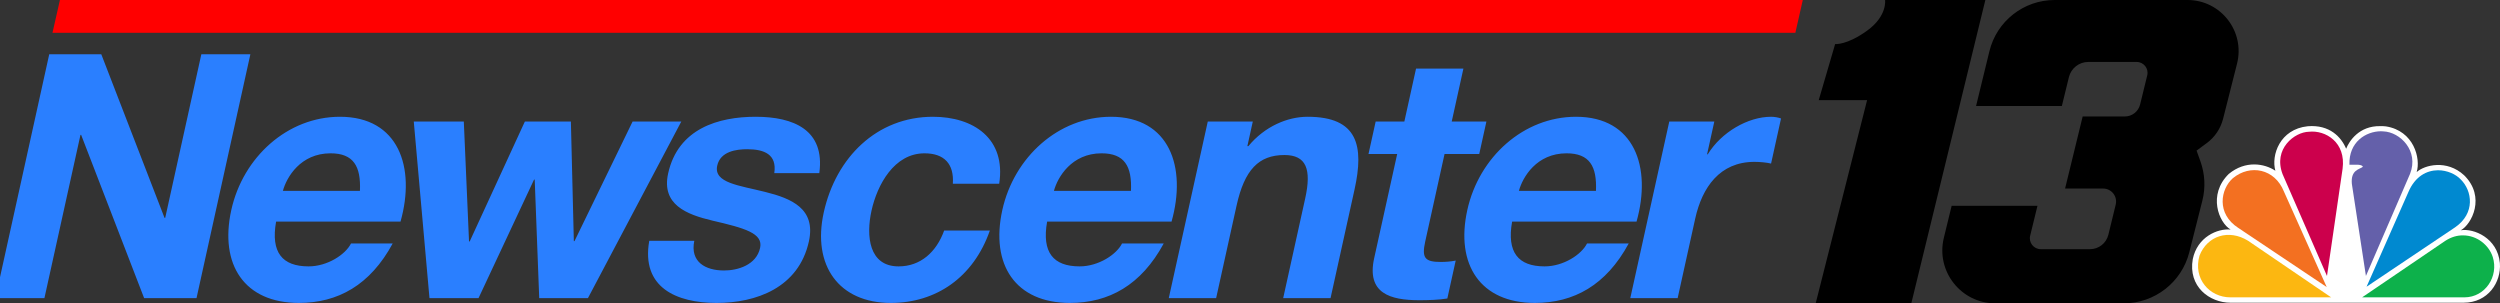
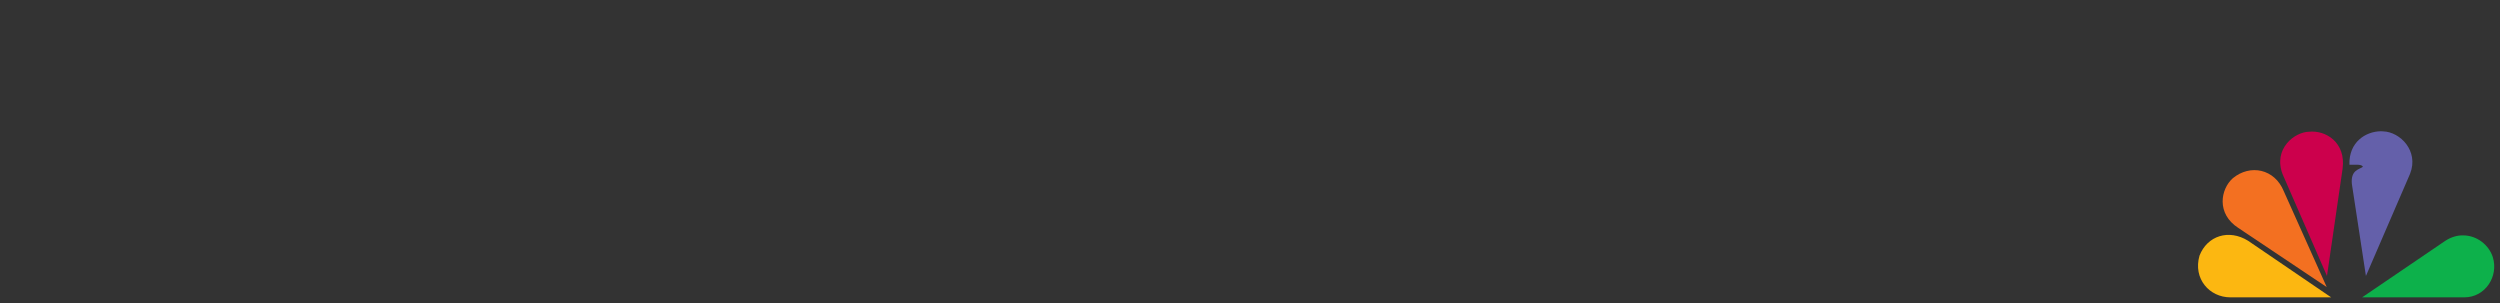
<svg xmlns="http://www.w3.org/2000/svg" xmlns:ns1="http://www.inkscape.org/namespaces/inkscape" xmlns:ns2="http://sodipodi.sourceforge.net/DTD/sodipodi-0.dtd" width="1601.459mm" height="194.31mm" viewBox="0 0 1601.459 194.31" version="1.1" id="svg1" ns1:version="1.3.2 (091e20e, 2023-11-25, custom)" ns2:docname="WHO-TV Newscenter 13 (1993).svg">
  <rect x="0" y="0" width="1601.459" height="194.31" fill="#333333" stroke="none" />
  <ns2:namedview id="namedview1" pagecolor="#ffffff" bordercolor="#000000" borderopacity="0.25" ns1:showpageshadow="2" ns1:pageopacity="0.0" ns1:pagecheckerboard="0" ns1:deskcolor="#d1d1d1" ns1:document-units="mm" ns1:zoom="0.12236355" ns1:cx="2419.021" ns1:cy="-110.32697" ns1:window-width="1920" ns1:window-height="991" ns1:window-x="-9" ns1:window-y="-9" ns1:window-maximized="1" ns1:current-layer="layer1" />
  <defs id="defs1">
    <rect x="-80.902" y="184.92" width="4865.697" height="1051.73" id="rect1" />
  </defs>
  <g ns1:label="Layer 1" ns1:groupmode="layer" id="layer1" transform="translate(741.556,-57.15)">
-     <path id="path10" style="font-weight:bold;font-size:192px;font-family:'Helvetica Neue LT Std';-inkscape-font-specification:'Helvetica Neue LT Std, Bold';white-space:pre;fill:#2a7fff;stroke-width:1.656;stroke-miterlimit:0;paint-order:fill markers stroke" d="m -710.012,91.905 -34.505,156.236 h 31.409 l 23.102,-104.597 h 0.426 l 40.36,104.597 h 33.547 l 34.505,-156.236 h -31.409 l -23.15,104.812 h -0.426 L -676.678,91.905 Z m 875.548,9.191 -7.489,33.917 H 139.669 l -4.591,20.788 h 18.378 l -14.742,66.738 c -4.978,22.538 10.296,26.916 28.885,26.916 5.983,0 12.656,-0.22 17.978,-1.095 l 5.364,-24.289 c -3.35,0.656 -6.391,0.877 -9.597,0.877 -10.256,0 -12.239,-2.628 -9.919,-13.131 l 12.371,-56.016 h 22.221 l 4.591,-20.788 h -22.221 l 7.489,-33.917 z m -689.325,30.851 c -33.547,0 -62.114,25.821 -69.604,59.737 -7.732,35.011 8.438,59.519 43.267,59.519 25,0 45.673,-11.379 60.116,-38.075 h -26.709 c -3.47,7.002 -14.989,14.662 -27.169,14.662 -16.88,0 -24.301,-8.972 -20.806,-28.666 h 79.702 c 9.821,-34.792 -1.19,-67.179 -38.796,-67.179 z m 266.326,0 c -23.718,0 -49.718,7.441 -56.098,36.325 -4.398,19.912 11.721,26.258 28.373,30.197 20.732,4.814 32.615,8.096 30.537,17.505 -2.416,10.941 -14.302,14.442 -23.063,14.442 -11.966,0 -21.869,-5.469 -19.086,-19.036 h -28.846 c -5.339,29.978 17.487,39.824 43.128,39.824 25.214,0 52.553,-9.629 59.125,-39.388 4.639,-21.006 -11.217,-27.571 -28.034,-31.728 -16.389,-4.158 -33.145,-5.688 -30.68,-16.848 2.03,-9.19 12.361,-10.504 19.199,-10.504 10.897,0 19.148,3.284 17.345,15.319 h 28.846 c 3.787,-27.79 -16.6,-36.107 -40.745,-36.107 z m 113.534,0 c -35.897,0 -62.163,26.041 -69.943,61.271 -7.491,33.917 9.629,57.986 42.962,57.986 29.06,0 52.985,-16.41 63.452,-46.388 h -29.274 c -4.968,13.786 -15.117,22.976 -29.22,22.976 -19.017,0 -20.912,-19.476 -17.336,-35.668 3.673,-16.63 14.528,-36.761 33.972,-36.761 12.607,0 19.016,6.783 18.136,19.475 h 29.7 c 4.456,-28.884 -16.382,-42.889 -42.45,-42.889 z m 114.047,0 c -33.547,0 -62.112,25.821 -69.602,59.737 -7.732,35.011 8.436,59.519 43.265,59.519 25,0 45.676,-11.379 60.119,-38.075 H -22.81 c -3.47,7.002 -14.989,14.662 -27.169,14.662 -16.88,0 -24.301,-8.972 -20.806,-28.666 H 8.915 C 18.736,164.334 7.725,131.948 -29.882,131.948 Z m 125.926,0 c -12.82,0 -27.422,6.129 -37.917,18.82 h -0.641 l 3.481,-15.755 H 32.121 L 7.135,248.141 H 37.476 l 13.097,-59.301 c 5.074,-22.976 14.205,-32.385 30.658,-32.385 14.103,0 17.413,9.191 13.305,27.791 l -14.11,63.895 h 30.341 l 15.368,-69.585 c 6.186,-28.009 2.174,-46.609 -30.091,-46.609 z m 171.937,0 c -33.547,0 -62.114,25.821 -69.604,59.737 -7.732,35.011 8.438,59.519 43.267,59.519 25,0 45.676,-11.379 60.119,-38.075 h -26.709 c -3.47,7.002 -14.992,14.662 -27.171,14.662 -16.88,0 -24.301,-8.972 -20.806,-28.666 h 79.702 c 9.821,-34.792 -1.19,-67.179 -38.796,-67.179 z m 124.983,0 c -14.744,0 -31.876,9.848 -40.573,24.071 h -0.428 l 4.639,-21.006 h -28.846 l -24.984,113.129 h 30.341 l 11.261,-50.985 c 4.398,-19.912 15.713,-36.323 37.935,-36.323 3.632,0 8.025,0.436 10.657,1.093 l 6.379,-28.884 c -1.778,-0.656 -4.245,-1.095 -6.382,-1.095 z m -869.459,3.065 10.057,113.129 h 31.411 l 35.573,-75.931 h 0.426 l 2.889,75.931 h 31.196 l 59.816,-113.129 h -31.198 l -37.214,76.585 h -0.426 l -1.889,-76.585 h -29.487 l -35.338,76.804 h -0.428 l -3.337,-76.804 z m -53.319,20.349 c 14.743,0 19.53,8.314 18.828,24.069 h -49.358 c 2.36,-8.753 11.3,-24.069 30.53,-24.069 z m 493.907,0 c 14.744,0 19.532,8.314 18.83,24.069 h -49.358 c 2.36,-8.753 11.298,-24.069 30.528,-24.069 z m 297.863,0 c 14.744,0 19.53,8.314 18.828,24.069 h -49.358 c 2.36,-8.753 11.3,-24.069 30.53,-24.069 z" />
-     <path id="path1" style="fill:#000000;fill-opacity:1;stroke-width:0.265" d="m 465.99,57.15 c 0,0 1.561,10.186 -11.457,19.606 -13.018,9.419 -20.532,8.625 -20.532,8.625 l -10.504,35.904 h 30.983 l -32.941,130.175 h 61.251 L 530.231,57.15 Z m 108.638,0 c -19.844,0 -37.121,13.547 -41.804,32.835 l -8.546,35.057 h 54.954 l 4.524,-18.494 c 1.402,-5.689 6.509,-9.71 12.356,-9.71 h 31.062 c 4.498,0 7.832,4.233 6.747,8.599 l -4.551,18.627 c -1.111,4.524 -5.159,7.699 -9.816,7.699 h -26.988 l -11.271,46.17 h 24.368 c 5.397,0 9.34,5.054 8.07,10.292 l -4.71,19.315 c -1.323,5.424 -6.191,9.234 -11.748,9.234 h -31.538 c -4.524,0 -7.884,-4.26 -6.8,-8.652 l 4.683,-19.156 h -54.981 l -5,20.532 c -5.212,21.352 10.954,41.963 32.941,41.963 h 82.258 c 19.87,0 37.174,-13.494 42.042,-32.729 l 8.361,-33.073 c 2.117,-8.334 1.667,-17.092 -1.243,-25.188 l -2.461,-6.853 6.482,-4.763 c 5.212,-3.836 8.917,-9.34 10.504,-15.61 l 8.943,-35.322 C 696.68,77.232 681.07,57.15 659.718,57.15 Z" />
-     <rect style="fill:#ff0000;stroke-width:0.262;stroke-miterlimit:0;paint-order:fill markers stroke" id="rect2" width="1116.458" height="21.556" x="-690.218" y="58.605" transform="matrix(1,0,-0.221,0.975,0,0)" />
-     <path class="st0" d="m 761.342,152.428 c -3.088,-7.437 -10.564,-15.58 -24.622,-14.405 -17.877,1.879 -23.484,18.555 -20.721,28.497 -7.07,-4.697 -19.177,-6.733 -29.822,2.036 -13.652,13.309 -6.338,31.316 1.138,35.622 -8.288,-0.783 -21.29,4.697 -24.215,18.946 -3.088,17.615 10.726,27.949 24.215,27.949 h 149.274 c 15.602,0 24.215,-13.074 23.24,-25.444 -1.544,-16.128 -16.739,-22.312 -25.028,-20.981 6.907,-3.758 16.171,-21.373 2.113,-35.23 -11.133,-10.256 -25.353,-6.576 -30.391,-2.036 2.682,-8.612 -1.706,-26.462 -19.746,-29.28 -1.219,-0.157 -2.438,-0.157 -3.575,-0.157 -13.652,-0.235 -19.909,9.63 -21.859,14.483" id="path10-0" style="fill:#ffffff;stroke-width:0.798" />
    <path class="st1" d="m 688.777,171.296 c -7.882,6.968 -10.726,22.704 3.494,31.864 l 56.638,37.892 -27.466,-61.3 c -5.851,-14.483 -21.534,-17.615 -32.666,-8.455" id="path11" style="fill:#f37021;stroke-width:0.798" />
    <path class="st2" d="m 737.533,141.546 c -9.182,0.157 -23.078,10.882 -16.902,27.166 l 28.441,65.215 9.995,-68.66 c 2.276,-16.989 -10.97,-24.896 -21.534,-23.722" id="path12" style="fill:#cc004c;stroke-width:0.798" />
    <path class="st3" d="m 763.454,162.684 h 5.363 c 0,0 2.844,0 3.251,1.331 -2.113,1.644 -7.882,1.879 -7.07,10.882 l 9.02,59.03 28.278,-65.45 c 5.769,-14.64 -6.338,-26.775 -17.146,-27.166 -0.488,-0.078 -0.975,-0.078 -1.544,-0.078 -9.589,0.078 -20.64,6.811 -20.152,21.451" id="path13" style="fill:#6460aa;stroke-width:0.798" />
-     <path class="st4" d="m 801.159,180.299 -26.734,60.517 56.719,-38.049 c 13.083,-9.003 10.97,-23.408 3.657,-30.611 -3.088,-3.366 -8.695,-5.95 -14.627,-5.95 -7.151,0.078 -14.627,3.758 -19.015,14.092" id="path14" style="fill:#0089d0;stroke-width:0.798" />
    <path class="st5" d="m 824.805,211.458 -53.225,36.17 h 65.495 c 13.408,0 22.103,-13.466 18.202,-25.835 -2.519,-7.751 -10.158,-13.857 -19.015,-13.857 -3.657,-0.078 -7.638,1.018 -11.458,3.523" id="path15" style="fill:#0db14b;stroke-width:0.798" />
    <path class="st6" d="m 687.233,247.628 h 64.52 l -53.225,-36.248 c -12.352,-7.672 -26.166,-3.21 -31.123,9.551 -4.225,14.718 6.338,26.697 19.828,26.697" id="path16" style="fill:#fcb711;stroke-width:0.798" />
  </g>
</svg>